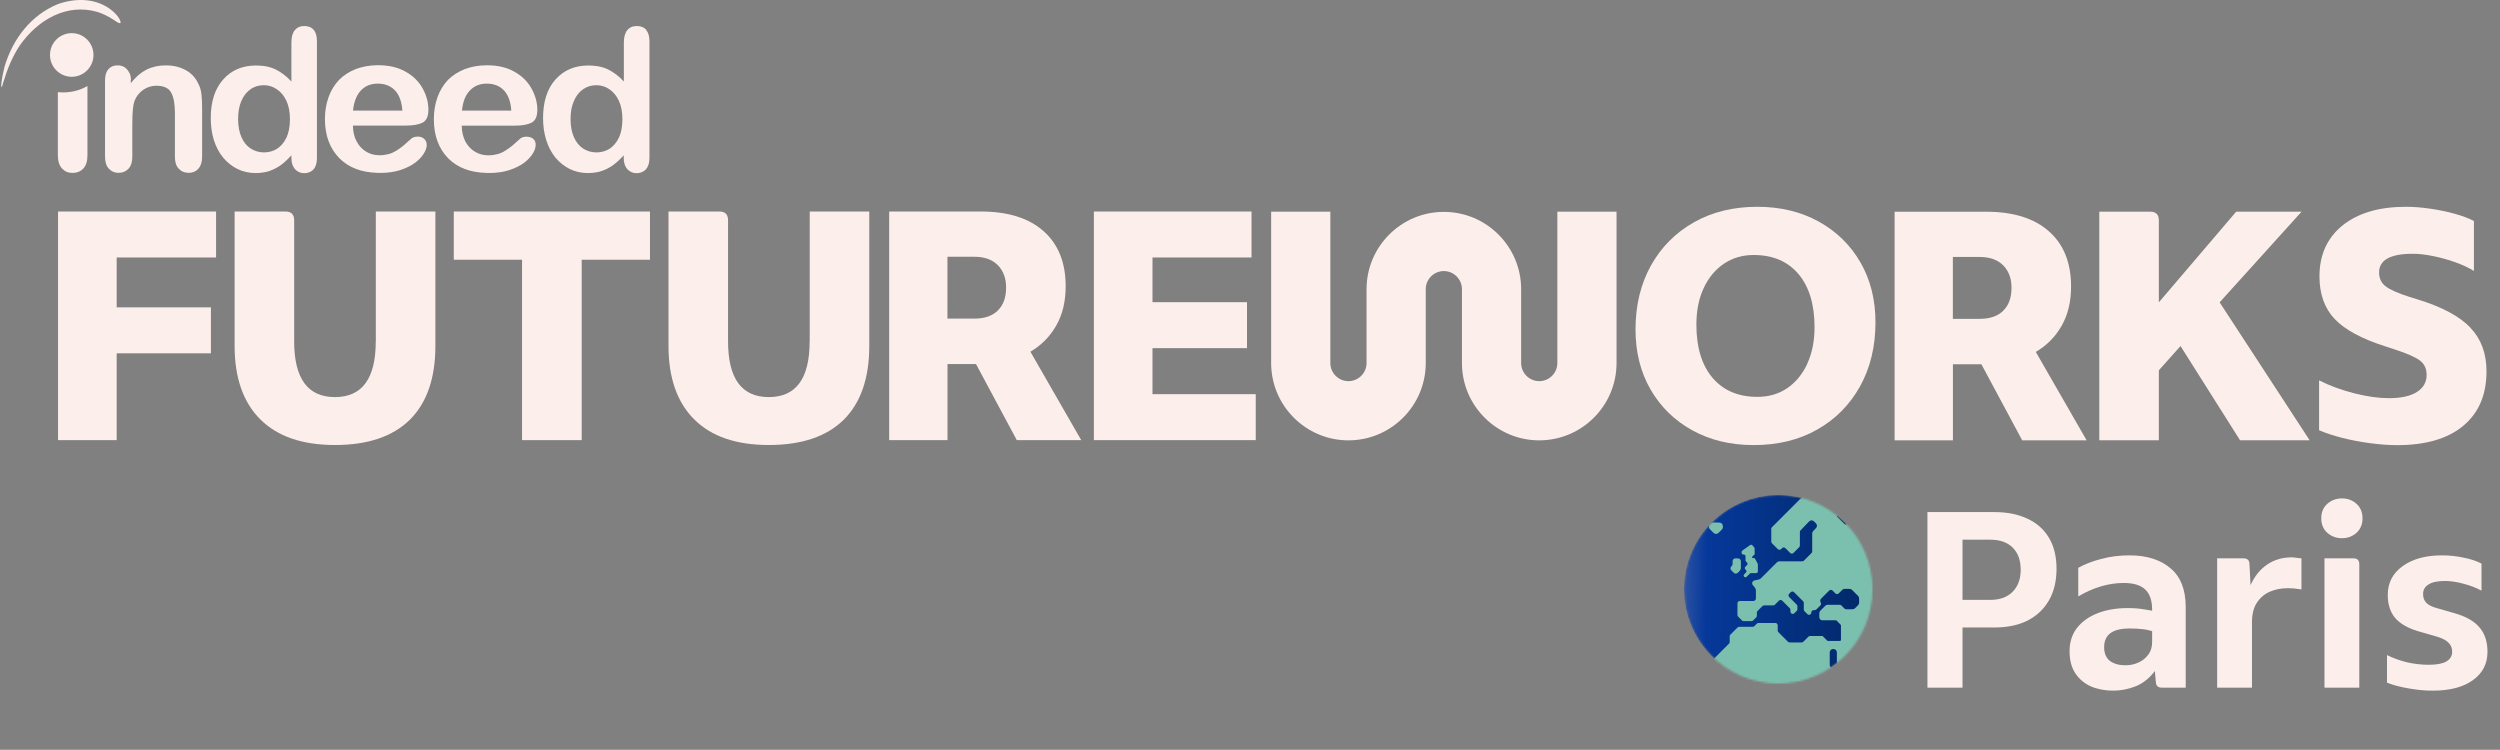
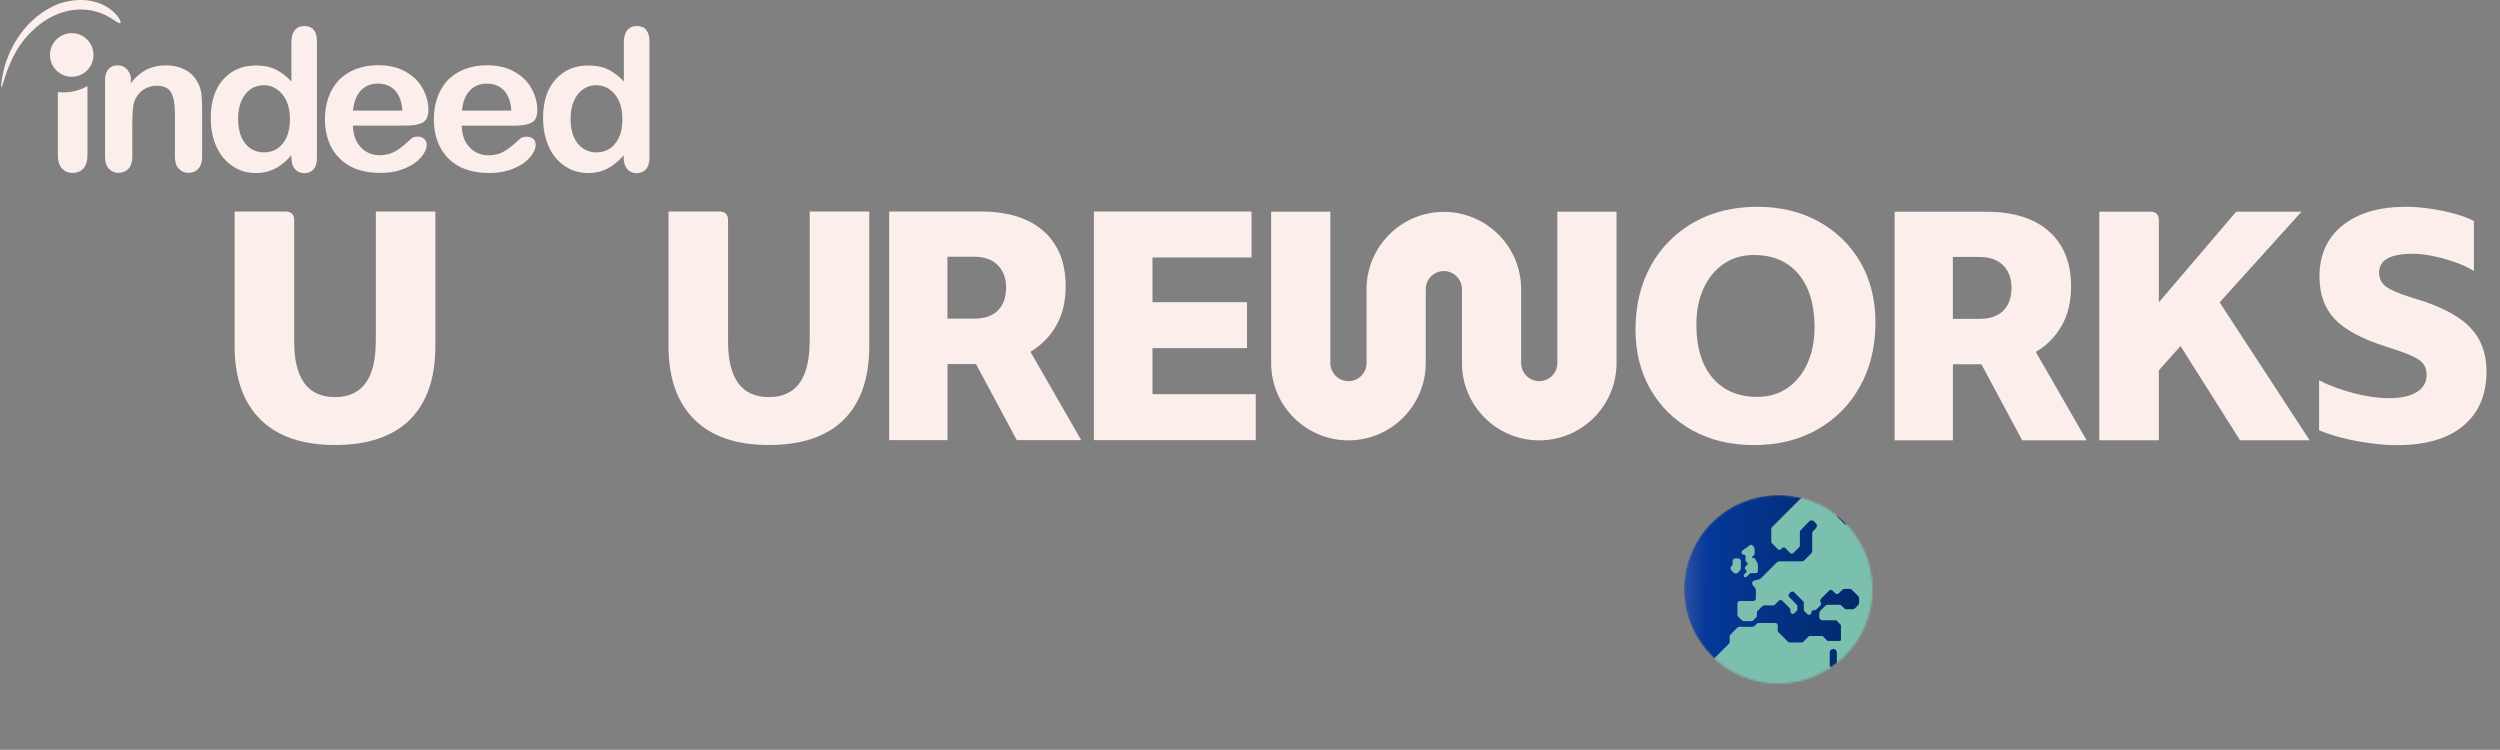
<svg xmlns="http://www.w3.org/2000/svg" width="1207" height="362" viewBox="0 0 1207 362" fill="none">
  <rect x="0" y="0" width="1207" height="362" fill="#808080" stroke="none" />
  <path fill-rule="evenodd" clip-rule="evenodd" d="M312.009 14.427C310.921 13.163 309.412 12.566 307.446 12.566C305.445 12.566 303.935 13.233 302.812 14.602C301.758 15.936 301.197 17.937 301.197 20.5V39.352C298.739 36.684 296.176 34.823 293.579 33.524C291.964 32.752 290.068 32.155 287.891 31.874C286.628 31.734 285.399 31.629 283.995 31.629C277.5 31.629 272.234 33.875 268.197 38.369C264.195 42.828 262.194 49.041 262.194 57.045C262.194 60.802 262.685 64.312 263.703 67.577C264.721 70.772 266.161 73.616 268.127 76.038C270.093 78.425 272.445 80.251 275.078 81.585C277.746 82.884 280.624 83.551 283.819 83.551C285.258 83.551 286.628 83.445 287.891 83.2C288.769 83.094 289.541 82.849 290.349 82.603C292.35 81.936 294.211 80.988 295.896 79.794C297.651 78.531 299.371 76.951 301.126 74.985V76.249C301.126 78.601 301.723 80.391 302.882 81.69C304.111 82.954 305.585 83.621 307.34 83.621C309.096 83.621 310.675 82.989 311.799 81.831C312.922 80.567 313.554 78.776 313.554 76.319V19.833C313.554 17.481 312.992 15.655 311.939 14.427H312.009ZM298.774 66.489C297.651 68.876 296.071 70.667 294.246 71.86C292.315 73.019 290.244 73.581 287.962 73.581H287.927C285.609 73.581 283.538 72.949 281.643 71.79C279.712 70.526 278.202 68.736 277.114 66.314C276.026 63.891 275.464 60.907 275.464 57.467C275.464 54.167 275.955 51.288 277.044 48.866C278.062 46.408 279.536 44.477 281.432 43.143C283.363 41.774 285.469 41.142 287.891 41.142H287.997C290.279 41.142 292.35 41.809 294.246 43.108C296.176 44.407 297.686 46.268 298.809 48.69C299.933 51.112 300.495 54.097 300.495 57.467C300.495 61.083 299.933 64.067 298.809 66.489H298.774ZM257.454 67.051C256.647 66.349 255.523 65.998 254.154 65.998C252.891 65.998 252.013 66.314 251.311 66.805C249.661 68.279 248.327 69.508 247.309 70.351C246.291 71.158 245.167 72.001 243.903 72.773C242.745 73.51 241.446 74.107 240.147 74.423C238.813 74.774 237.409 74.985 235.829 74.985C235.478 74.985 235.162 74.985 234.846 74.95C232.88 74.844 231.054 74.283 229.404 73.3C227.439 72.176 225.929 70.526 224.7 68.385C223.577 66.138 222.945 63.575 222.91 60.661H248.608C252.048 60.661 254.716 60.17 256.577 59.257C258.508 58.274 259.42 56.203 259.42 53.008C259.42 49.533 258.472 46.127 256.647 42.792C254.821 39.457 252.118 36.719 248.397 34.648C244.711 32.541 240.322 31.523 235.197 31.523H234.811C231.019 31.558 227.544 32.19 224.454 33.349C221.225 34.613 218.522 36.368 216.24 38.615C214.098 40.932 212.378 43.705 211.219 46.935C210.061 50.165 209.464 53.71 209.464 57.467C209.464 65.471 211.816 71.79 216.45 76.494C220.874 80.918 226.982 83.27 234.776 83.481C235.197 83.516 235.688 83.516 236.145 83.516C239.796 83.516 243.061 83.059 245.939 82.111C248.783 81.163 251.135 80.005 253.031 78.601C254.892 77.161 256.331 75.652 257.209 74.142C258.156 72.633 258.613 71.263 258.613 70.105C258.683 68.736 258.262 67.683 257.384 67.016L257.454 67.051ZM226.877 43.67C228.948 41.493 231.651 40.37 234.951 40.37H234.986C238.392 40.37 241.165 41.423 243.236 43.565C245.308 45.706 246.571 49.006 246.852 53.394H223.05C223.471 49.076 224.735 45.847 226.877 43.67ZM201.635 65.963C200.337 65.963 199.459 66.278 198.757 66.77C197.142 68.244 195.773 69.473 194.755 70.316C193.737 71.123 192.648 71.966 191.384 72.738C190.156 73.475 188.927 74.072 187.593 74.388C186.294 74.739 184.855 74.95 183.275 74.95C182.924 74.95 182.608 74.95 182.292 74.915C180.326 74.809 178.5 74.248 176.85 73.265C174.92 72.141 173.375 70.491 172.216 68.35C170.988 66.103 170.426 63.54 170.391 60.626H196.054C199.459 60.626 202.127 60.135 204.023 59.222C205.883 58.239 206.831 56.168 206.831 52.973C206.831 49.498 205.918 46.092 204.093 42.757C202.267 39.422 199.529 36.684 195.843 34.613C192.157 32.506 187.733 31.488 182.643 31.488H182.222C178.43 31.523 174.99 32.155 171.865 33.314C168.636 34.578 165.932 36.333 163.686 38.58C161.509 40.897 159.789 43.67 158.63 46.9C157.472 50.13 156.875 53.675 156.875 57.432C156.875 65.436 159.262 71.755 163.931 76.459C168.355 80.883 174.428 83.235 182.187 83.445C182.643 83.481 183.099 83.481 183.556 83.481C187.242 83.481 190.472 83.024 193.35 82.076C196.194 81.128 198.546 79.97 200.407 78.566C202.338 77.126 203.707 75.617 204.619 74.107C205.567 72.598 206.024 71.228 206.024 70.07C206.024 68.771 205.602 67.753 204.76 67.051C204.023 66.278 202.899 65.927 201.6 65.927L201.635 65.963ZM174.253 43.67C176.324 41.493 179.027 40.37 182.327 40.37H182.362C185.767 40.37 188.541 41.423 190.612 43.565C192.718 45.706 193.947 49.006 194.263 53.394H170.426C170.882 49.076 172.181 45.847 174.253 43.67ZM27.93 74.985V44.513C28.843 44.583 29.685 44.618 30.563 44.618C34.811 44.618 38.813 43.495 42.218 41.529V74.985C42.218 77.828 41.551 79.97 40.217 81.374C38.883 82.778 37.163 83.481 35.021 83.481C32.88 83.481 31.265 82.778 29.931 81.339C28.632 79.9 27.93 77.828 27.93 74.985ZM151.469 14.427C150.38 13.163 148.836 12.566 146.94 12.566C144.939 12.566 143.429 13.233 142.306 14.602C141.218 15.936 140.691 17.937 140.691 20.5V39.352C138.234 36.684 135.671 34.823 133.073 33.524C131.423 32.752 129.562 32.155 127.456 31.874C126.227 31.734 124.963 31.629 123.559 31.629C117.065 31.629 111.728 33.875 107.761 38.369C103.759 42.828 101.758 49.041 101.758 57.045C101.758 60.802 102.25 64.312 103.233 67.577C104.251 70.772 105.725 73.616 107.691 76.038C109.657 78.425 112.009 80.251 114.642 81.585C117.345 82.884 120.189 83.551 123.384 83.551C124.788 83.551 126.157 83.445 127.456 83.2C128.334 83.094 129.106 82.849 129.913 82.603C131.914 81.936 133.775 80.988 135.46 79.794C137.215 78.531 138.901 76.951 140.691 74.985V76.249C140.691 78.601 141.288 80.391 142.446 81.69C143.57 82.954 145.15 83.621 146.905 83.621C148.66 83.621 150.205 82.989 151.328 81.831C152.452 80.567 153.013 78.776 153.013 76.319V19.833C153.013 17.481 152.522 15.655 151.434 14.427H151.469ZM138.269 66.489C137.145 68.876 135.566 70.667 133.705 71.86C131.844 73.019 129.703 73.581 127.456 73.581H127.421C125.104 73.581 123.033 72.949 121.137 71.79C119.171 70.526 117.696 68.736 116.608 66.314C115.52 63.891 114.958 60.907 114.958 57.467C114.958 54.167 115.45 51.288 116.468 48.866C117.521 46.408 118.96 44.477 120.891 43.143C122.752 41.774 124.928 41.142 127.316 41.142H127.456C129.738 41.142 131.809 41.809 133.67 43.108C135.636 44.407 137.145 46.268 138.304 48.69C139.392 51.112 139.989 54.097 139.989 57.467C139.989 61.083 139.392 64.067 138.304 66.489H138.269ZM63.141 38.58V40.159C65.493 37.175 67.986 35.034 70.689 33.63C73.463 32.261 76.587 31.558 80.168 31.558C83.608 31.558 86.698 32.296 89.436 33.735C92.174 35.174 94.175 37.246 95.509 39.949C96.422 41.529 96.949 43.249 97.194 45.039C97.44 46.794 97.581 49.147 97.581 51.955V75.652C97.581 78.25 96.949 80.145 95.755 81.444C94.597 82.778 92.982 83.445 91.051 83.445C89.12 83.445 87.54 82.778 86.276 81.409C85.013 80.075 84.451 78.18 84.451 75.652V54.413C84.451 50.2 83.854 46.97 82.66 44.758C81.502 42.511 79.044 41.388 75.464 41.388C73.112 41.388 71.005 42.09 69.074 43.424C67.144 44.793 65.704 46.619 64.826 49.041C64.195 50.972 63.879 54.483 63.879 59.714V75.652C63.879 78.285 63.247 80.145 62.018 81.479C60.754 82.778 59.209 83.445 57.243 83.445C55.278 83.445 53.803 82.778 52.539 81.409C51.276 80.075 50.714 78.18 50.714 75.652V38.825C50.714 36.403 51.276 34.578 52.364 33.384C53.417 32.155 54.891 31.558 56.822 31.558C57.946 31.558 58.964 31.804 59.912 32.331C60.859 32.892 61.597 33.665 62.194 34.718C62.966 35.841 63.212 37.14 63.212 38.615L63.141 38.58ZM28 1.964C36.847 -1.126 46.922 -0.985 54.47 5.404C55.874 6.703 57.489 8.283 58.121 10.214C58.894 12.601 55.453 9.968 54.962 9.617C52.504 8.037 50.047 6.738 47.238 5.825C32.388 1.367 18.311 9.441 9.534 21.974C5.918 27.486 3.531 33.314 1.6 39.738C1.39 40.44 1.214 41.353 0.828 41.985C0.442 42.687 0.687 40.124 0.687 39.984C1.003 37.316 1.565 34.788 2.197 32.19C6.234 18.569 15.151 7.195 28 1.964ZM45.132 26.538C45.132 32.331 40.428 37.07 34.635 37.07C28.843 37.07 24.138 32.366 24.138 26.538C24.138 20.71 28.843 16.006 34.635 16.006C40.428 16.006 45.132 20.71 45.132 26.538Z" fill="#FCEFEB" />
-   <path d="M28.033 212.496H56.329V170.579H101.826V148.392H56.329V124.309H104.319V102.122H28.033V212.496Z" fill="#FCEFEB" />
  <path d="M181.415 164.822C181.415 182.761 174.85 191.713 161.72 191.713C148.59 191.713 142.025 182.761 142.025 164.822V106.335C142.025 103.526 140.621 102.122 137.813 102.122H113.273V166.998C113.273 182.41 117.416 194.241 125.701 202.491C133.986 210.741 145.992 214.848 161.72 214.848C177.553 214.848 189.594 210.776 197.844 202.666C206.059 194.522 210.202 182.656 210.202 167.034V102.122H181.45V164.822H181.415Z" fill="#FCEFEB" />
-   <path d="M219.086 125.398H252.051V212.496H280.838V125.398H313.803V102.122H219.086V125.398Z" fill="#FCEFEB" />
  <path d="M390.896 164.822C390.896 182.761 384.331 191.713 371.201 191.713C358.071 191.713 351.506 182.761 351.506 164.822V106.335C351.506 103.526 350.102 102.122 347.294 102.122H322.754V166.998C322.754 182.41 326.897 194.241 335.182 202.491C343.467 210.741 355.473 214.848 371.201 214.848C387.034 214.848 399.075 210.776 407.325 202.666C415.54 194.522 419.683 182.656 419.683 167.034V102.122H390.931V164.822H390.896Z" fill="#FCEFEB" />
  <path d="M509.975 157.134C512.995 151.833 514.504 145.513 514.504 138.211C514.504 126.732 510.923 117.85 503.797 111.566C496.67 105.247 486.56 102.122 473.535 102.122H429.301V212.496H457.456V175.775H471.218L490.913 212.496H522.017L497.478 169.807C502.779 166.682 506.956 162.47 509.975 157.134ZM481.75 149.937C479.082 152.535 475.326 153.834 470.411 153.834H457.421V123.958H470.411C475.326 123.958 479.082 125.327 481.75 128.03C484.418 130.734 485.752 134.35 485.752 138.808C485.752 143.618 484.418 147.304 481.75 149.902V149.937Z" fill="#FCEFEB" />
  <path d="M556.418 168.087H602.056V145.9H556.418V124.309H604.232V102.122H528.122V212.496H606.269V190.309H556.418V168.087Z" fill="#FCEFEB" />
  <path d="M743.147 212.601C722.575 212.601 705.829 195.855 705.829 175.283V139.615C705.829 134.805 701.897 130.873 697.088 130.873C692.278 130.873 688.346 134.805 688.346 139.615V175.283C688.346 195.855 671.601 212.601 651.028 212.601C630.456 212.601 613.71 195.855 613.71 175.283V102.191H642.287V175.283C642.287 180.092 646.219 184.024 651.028 184.024C655.838 184.024 659.77 180.092 659.77 175.283V139.615C659.77 119.042 676.515 102.297 697.088 102.297C717.66 102.297 734.406 119.042 734.406 139.615V175.283C734.406 180.092 738.338 184.024 743.147 184.024C747.957 184.024 751.889 180.092 751.889 175.283V102.191H780.465V175.283C780.465 195.855 763.719 212.601 743.147 212.601Z" fill="#FCEFEB" />
  <path d="M878.061 106.967C869.46 102.228 859.595 99.841 848.431 99.841C836.846 99.841 826.63 102.333 817.784 107.354C808.937 112.374 802.021 119.325 797.071 128.207C792.121 137.124 789.628 147.41 789.628 159.065C789.628 170.018 792.051 179.672 796.895 188.063C801.74 196.453 808.481 203.018 817.046 207.757C825.647 212.497 835.512 214.884 846.676 214.884C858.331 214.884 868.582 212.391 877.394 207.371C886.206 202.386 893.086 195.4 898.036 186.518C902.986 177.601 905.479 167.315 905.479 155.66C905.479 144.707 903.057 135.052 898.212 126.662C893.367 118.272 886.627 111.707 878.061 106.967ZM872.584 175.6C870.232 180.655 867.003 184.587 862.895 187.396C858.788 190.204 853.943 191.609 848.431 191.609C839.269 191.609 832.072 188.554 826.841 182.446C821.645 176.337 819.012 167.771 819.012 156.713C819.012 150.043 820.171 144.18 822.523 139.125C824.875 134.069 828.14 130.138 832.283 127.329C836.46 124.521 841.235 123.116 846.676 123.116C855.944 123.116 863.176 126.206 868.337 132.349C873.497 138.493 876.06 147.059 876.06 157.977C876.06 164.647 874.901 170.51 872.549 175.565L872.584 175.6Z" fill="#FCEFEB" />
  <path d="M995.386 157.238C998.406 151.937 999.915 145.618 999.915 138.316C999.915 126.836 996.334 117.954 989.208 111.67C982.081 105.351 971.971 102.227 958.946 102.227H914.712V212.601H942.868V175.879H956.629L976.324 212.601H1007.43L982.889 169.911C988.19 166.787 992.367 162.574 995.386 157.238ZM967.161 150.041C964.493 152.639 960.737 153.938 955.822 153.938H942.832V124.063H955.822C960.737 124.063 964.493 125.432 967.161 128.135C969.829 130.838 971.163 134.454 971.163 138.913C971.163 143.722 969.829 147.408 967.161 150.006V150.041Z" fill="#FCEFEB" />
  <path d="M1111.24 102.191H1079.64L1042.29 145.969V106.404C1042.29 103.596 1040.88 102.191 1038.08 102.191H1013.54V212.565H1042.29V178.793L1052.75 167.068L1081.5 212.565H1115.1L1071.64 145.969L1111.2 102.191H1111.24Z" fill="#FCEFEB" />
  <path d="M1192.68 158.152C1187.49 152.746 1179.13 148.252 1167.69 144.707L1163.16 143.302C1157.65 141.547 1153.82 139.827 1151.75 138.212C1149.68 136.597 1148.62 134.385 1148.62 131.577C1148.62 125.539 1154.03 122.519 1164.88 122.519C1167.69 122.519 1170.92 122.871 1174.57 123.608C1178.22 124.345 1181.8 125.328 1185.35 126.592C1188.89 127.856 1191.91 129.26 1194.4 130.805V106.722C1192.12 105.458 1189.1 104.334 1185.42 103.281C1181.73 102.228 1177.76 101.421 1173.55 100.789C1169.34 100.157 1165.34 99.841 1161.58 99.841C1148.66 99.841 1138.48 102.825 1131 108.828C1123.56 114.831 1119.84 123.046 1119.84 133.437C1119.84 141.968 1122.3 148.849 1127.18 154.01C1132.09 159.17 1140.2 163.559 1151.57 167.21L1156.42 168.789C1162.14 170.65 1166.11 172.405 1168.28 174.02C1170.46 175.635 1171.58 177.952 1171.58 180.971C1171.58 184.517 1170 187.29 1166.88 189.256C1163.76 191.222 1159.26 192.24 1153.43 192.24C1148.41 192.24 1142.83 191.468 1136.62 189.888C1130.4 188.309 1124.75 186.237 1119.66 183.639V207.722C1122.79 209.091 1126.51 210.285 1130.83 211.408C1135.14 212.497 1139.67 213.374 1144.34 213.971C1149.05 214.603 1153.36 214.919 1157.33 214.919C1171.09 214.919 1181.73 211.83 1189.21 205.616C1196.72 199.402 1200.48 190.626 1200.48 179.286C1200.48 170.65 1197.88 163.594 1192.65 158.187L1192.68 158.152Z" fill="#FCEFEB" />
  <mask id="mask0_3996_2956" style="mask-type:luminance" maskUnits="userSpaceOnUse" x="813" y="239" width="92" height="92">
    <path d="M858.546 330.003C883.675 330.003 904.046 309.632 904.046 284.503C904.046 259.374 883.675 239.003 858.546 239.003C833.417 239.003 813.046 259.374 813.046 284.503C813.046 309.632 833.417 330.003 858.546 330.003Z" fill="white" />
  </mask>
  <g mask="url(#mask0_3996_2956)">
    <circle cx="858.546" cy="284.503" r="45.5" fill="url(#paint0_linear_3996_2956)" />
-     <path d="M825.941 252.723L825.538 253.125C824.877 253.786 824.877 254.855 825.538 255.511L827.308 257.281C827.969 257.942 829.038 257.942 829.694 257.281L831.31 255.665C831.628 255.347 831.807 254.92 831.807 254.472V254C831.807 253.085 831.081 252.34 830.166 252.31L827.189 252.225C826.726 252.211 826.274 252.39 825.946 252.718L825.941 252.723Z" fill="#7BC0AE" />
    <path d="M835.883 275.351L837.076 276.544C837.603 277.071 838.453 277.071 838.98 276.544L840.098 275.426L840.491 274.476V270.957C840.491 270.231 839.91 269.634 839.184 269.614L837.886 269.58C837.131 269.56 836.504 270.166 836.504 270.922V272.269C836.504 272.627 836.365 272.97 836.112 273.218L835.883 273.447C835.356 273.974 835.356 274.824 835.883 275.351Z" fill="#7BC0AE" />
    <path d="M841.689 267.736H841.898C842.365 267.736 842.738 268.114 842.738 268.576V270.525C842.738 270.748 842.828 270.962 842.987 271.121L843.479 271.613C843.807 271.941 843.807 272.473 843.479 272.806L842.619 273.666C842.291 273.994 842.291 274.526 842.619 274.859L842.962 275.202C843.29 275.53 843.29 276.062 842.962 276.395L842.092 277.265C841.764 277.593 841.764 278.125 842.092 278.458C842.42 278.787 842.952 278.787 843.285 278.458L845.045 276.699H847.858C848.326 276.699 848.698 276.321 848.698 275.859V272.498L848.599 272.1L847.292 269.665C847.217 269.525 847.073 269.441 846.914 269.441H846.332C845.944 269.441 845.756 268.969 846.039 268.7L847.033 267.761C847.123 267.676 847.167 267.562 847.167 267.443L847.128 264.838C847.128 264.644 847.053 264.455 846.929 264.306L846.074 263.302C845.79 262.969 845.303 262.909 844.945 263.163L841.202 265.817C840.978 265.976 840.849 266.23 840.849 266.503V266.906C840.849 267.373 841.227 267.746 841.689 267.746V267.736Z" fill="#7BC0AE" />
    <path d="M1038.09 258.474H1043.62C1044.02 258.474 1044.39 258.32 1044.67 258.042L1049.7 253.011C1049.98 252.733 1050.14 252.355 1050.14 251.962V247.13C1050.14 246.738 1049.98 246.36 1049.7 246.082L1047.44 243.815C1047.16 243.536 1046.78 243.382 1046.39 243.382H1033.01C1031.7 243.382 1030.45 242.865 1029.53 241.941L1029.06 241.478C1028.14 240.554 1026.89 240.037 1025.58 240.037H1000.73C999.421 240.037 998.168 239.52 997.249 238.595L995.494 236.84C994.569 235.916 993.317 235.399 992.014 235.399H976.127C974.819 235.399 973.567 234.882 972.647 233.957L968.854 230.164C967.929 229.24 966.677 228.723 965.374 228.723H952.286C950.993 228.723 949.755 229.235 948.841 230.149L937.76 241.23C936.845 242.144 935.608 242.657 934.315 242.657H924.781C923.742 242.657 922.748 243.069 922.012 243.805L918.965 246.852C918.229 247.588 917.235 248 916.196 248H905.975C904.936 248 903.942 248.413 903.206 249.149L900.338 252.017C899.602 252.753 898.608 253.165 897.569 253.165H890.868C890.744 253.165 890.62 253.116 890.53 253.026L887.05 249.546C886.862 249.357 886.862 249.059 887.05 248.87L888.437 247.483C888.527 247.394 888.646 247.344 888.775 247.344H890.938C891.365 247.344 891.574 246.832 891.276 246.529L888.179 243.432C888.089 243.343 887.97 243.293 887.841 243.293H882.805C882.681 243.293 882.557 243.243 882.467 243.154L879.907 240.594C879.355 240.042 878.61 239.734 877.829 239.734H872.098C870.949 239.734 869.851 240.191 869.035 241.001L855.499 254.537C855.29 254.746 855.171 255.029 855.171 255.323V261.502C855.171 261.795 855.29 262.078 855.499 262.287L858.333 265.121C858.765 265.553 859.471 265.553 859.909 265.121L860.391 264.638C860.823 264.206 861.529 264.206 861.967 264.638L864.293 266.965C864.725 267.397 865.431 267.397 865.869 266.965L868.653 264.181C868.861 263.972 868.981 263.689 868.981 263.396V256.834C868.981 256.546 869.09 256.267 869.294 256.063L873.489 251.709C874.106 251.068 875.13 251.058 875.761 251.689L876.77 252.698C877.372 253.3 877.392 254.274 876.815 254.9L875.359 256.481C875.09 256.774 874.936 257.162 874.936 257.56V266.214C874.936 266.508 874.817 266.791 874.608 267L870.929 270.678C870.721 270.887 870.437 271.006 870.144 271.006H859.312C858.706 271.006 858.124 271.245 857.696 271.677L850.19 279.184C849.882 279.492 849.494 279.706 849.067 279.8L847.038 280.248C846.019 280.471 845.602 281.699 846.273 282.499L847.217 283.628C847.56 284.04 847.749 284.557 847.749 285.094V288.907C847.749 289.608 847.183 290.175 846.482 290.175H839.95C839.333 290.175 838.836 290.672 838.836 291.288V296.896C838.836 297.189 838.956 297.472 839.164 297.681L841.038 299.555C841.247 299.764 841.531 299.883 841.824 299.883H845.627C845.92 299.883 846.203 299.764 846.412 299.555L847.884 298.084C848.092 297.875 848.212 297.592 848.212 297.298V295.757C848.212 295.464 848.331 295.181 848.54 294.972L850.891 292.62C851.1 292.412 851.383 292.292 851.676 292.292H856.116C856.409 292.292 856.692 292.173 856.901 291.964L858.87 289.996C859.302 289.563 860.008 289.563 860.445 289.996L864.094 293.645C864.303 293.853 864.422 294.137 864.422 294.43V295.28C864.422 296.269 865.62 296.766 866.321 296.065L867.46 294.927C867.668 294.718 867.788 294.435 867.788 294.142V292.695C867.788 292.402 867.668 292.118 867.46 291.91L863.806 288.256C863.373 287.823 863.373 287.118 863.806 286.68L864.586 285.9C865.019 285.467 865.725 285.467 866.162 285.9L870.542 290.279C870.75 290.488 870.87 290.771 870.87 291.065V294.306C870.87 294.599 870.989 294.882 871.198 295.091L872.61 296.503C873.31 297.204 874.508 296.707 874.508 295.717C874.508 295.101 874.966 294.599 875.577 294.599H875.9C876.358 294.599 876.726 294.445 877.004 294.171L878.913 292.263C879.246 291.93 879.286 291.348 879.037 290.95C878.654 290.339 878.729 289.519 879.266 288.987L883.143 285.109C883.581 284.672 884.292 284.672 884.734 285.109L886.126 286.501C886.563 286.939 887.274 286.939 887.717 286.501L889.437 284.781C889.73 284.488 890.133 284.319 890.55 284.319H893.036C893.453 284.319 893.851 284.483 894.149 284.781L897.027 287.659C897.385 288.017 897.584 288.504 897.584 289.007V290.886C897.584 291.393 897.385 291.875 897.027 292.233L895.655 293.605C895.297 293.963 894.81 294.162 894.308 294.162H891.35C891.042 294.162 890.744 294.037 890.525 293.819L889.049 292.342C888.83 292.123 888.532 291.999 888.224 291.999H882.323C881.935 291.999 881.562 292.153 881.289 292.427L878.893 294.823C878.555 295.161 878.361 295.623 878.361 296.105V298.004C878.361 298.814 879.017 299.466 879.823 299.466H886.34C886.464 299.466 886.588 299.515 886.678 299.605L888.671 301.598C888.76 301.688 888.81 301.807 888.81 301.936V308.95C888.81 309.214 888.596 309.428 888.333 309.428H882.512C882.388 309.428 882.263 309.378 882.174 309.288L880.071 307.186C879.982 307.096 879.862 307.046 879.733 307.046H873.892C873.599 307.046 873.315 307.166 873.107 307.375L870.616 309.865C870.407 310.074 870.124 310.193 869.831 310.193H864.039C863.746 310.193 863.463 310.074 863.254 309.865L858.601 305.212C858.392 305.003 858.273 304.72 858.273 304.427V301.887C858.273 301.27 857.776 300.773 857.16 300.773H848.987C848.694 300.773 848.411 300.892 848.202 301.101L847.014 302.289C846.805 302.498 846.522 302.617 846.228 302.617H839.676C839.383 302.617 839.1 302.737 838.891 302.945L835.426 306.41C835.217 306.619 835.098 306.902 835.098 307.196V309.96C835.098 310.253 834.979 310.536 834.77 310.745L824.594 320.921C824.385 321.129 824.266 321.413 824.266 321.706V339.627C824.266 339.92 824.385 340.203 824.594 340.412L831.956 347.774C832.165 347.983 832.448 348.102 832.742 348.102H844.637C844.931 348.102 845.214 347.983 845.423 347.774L847.983 345.214C848.192 345.005 848.475 344.886 848.768 344.886H852.904C853.198 344.886 853.481 345.005 853.69 345.214L857.338 348.863C857.547 349.072 857.667 349.355 857.667 349.648V364.497C857.667 365.481 858.059 366.426 858.755 367.122L861.609 369.975C862.305 370.671 862.697 371.615 862.697 372.6V388.164C862.697 389.148 863.09 390.093 863.786 390.789L867.907 394.91C868.603 395.606 869.547 395.998 870.532 395.998H881.07C881.886 395.998 882.671 395.675 883.248 395.099L887.538 390.809C888.114 390.232 888.437 389.447 888.437 388.631V380.956C888.437 380.141 888.76 379.355 889.337 378.779L894.746 373.37C895.322 372.794 895.645 372.008 895.645 371.193V364.194C895.645 363.378 895.322 362.593 894.746 362.016L893.533 360.803C892.956 360.227 892.633 359.441 892.633 358.626V356.23C892.633 355.415 892.956 354.629 893.533 354.053L897.977 349.609C898.553 349.032 899.339 348.709 900.154 348.709H902.108C902.232 348.709 902.356 348.659 902.446 348.57L906.443 344.573C906.751 344.265 906.925 343.847 906.925 343.415V340.72C906.925 339.249 905.135 338.518 904.106 339.577C903.803 339.89 903.37 340.039 902.938 340.039H896.699C896.262 340.039 895.849 339.865 895.541 339.557L889.616 333.632C889.307 333.323 889.133 332.906 889.133 332.473V328.094C889.133 327.656 888.959 327.244 888.651 326.936L883.874 322.158C883.566 321.85 883.392 321.433 883.392 321V314.98C883.392 314.076 884.127 313.34 885.032 313.34H885.196C886.101 313.34 886.837 314.076 886.837 314.98V319.395C886.837 319.832 887.011 320.245 887.319 320.553L891.967 325.206C892.275 325.514 892.449 325.931 892.449 326.364V330.569C892.449 331.007 892.623 331.42 892.931 331.728L896.883 335.68C897.191 335.988 897.609 336.162 898.041 336.162H901.964C902.401 336.162 902.814 335.988 903.122 335.68L913.506 325.295C913.815 324.987 913.989 324.569 913.989 324.137V322.844C913.989 322.407 913.815 321.994 913.506 321.686L912.03 320.21C911.722 319.902 911.304 319.728 910.872 319.728H907.68C907.243 319.728 906.83 319.554 906.522 319.245L901.879 314.602C901.238 313.961 901.238 312.922 901.879 312.281L902.023 312.137C902.665 311.496 903.703 311.496 904.345 312.137L906.413 314.205C906.721 314.513 907.138 314.687 907.571 314.687H913.954C914.391 314.687 914.804 314.861 915.112 315.169L917.682 317.744C917.772 317.834 917.896 317.883 918.025 317.883L927.207 317.794L930.671 321.259C930.94 321.527 931.089 321.89 931.089 322.273V330.455C931.089 330.833 931.238 331.201 931.507 331.469L936.821 336.783C937.72 337.683 939.266 337.047 939.266 335.769V331.802C939.266 331.424 939.415 331.057 939.684 330.788L946.753 323.719C947.021 323.451 947.384 323.302 947.767 323.302H951.778C952.156 323.302 952.524 323.451 952.793 323.719L954.88 325.807C955.149 326.076 955.512 326.225 955.894 326.225H960.667C961.044 326.225 961.412 326.374 961.681 326.642L968.889 333.85C969.789 334.75 971.335 334.114 971.335 332.836V331.255C971.335 330.878 971.185 330.51 970.917 330.241L968.556 327.88C967.999 327.323 967.999 326.414 968.556 325.857L969.615 324.798C969.883 324.53 970.246 324.381 970.629 324.381H977.026C977.404 324.381 977.772 324.231 978.04 323.963L988.341 313.663C988.619 313.385 988.773 313.007 988.773 312.614V307.777C988.773 307.385 988.619 307.007 988.341 306.728L982.514 300.902C981.933 300.321 981.933 299.381 982.514 298.804L985.939 295.379C986.521 294.798 987.456 294.798 988.037 295.379L991.95 299.292C992.531 299.873 993.471 299.873 994.047 299.292L994.385 298.954C994.967 298.372 994.967 297.432 994.385 296.856L994.167 296.637C993.585 296.055 993.585 295.116 994.167 294.539L997.87 290.836C998.148 290.558 998.526 290.403 998.919 290.403H1002.59C1002.99 290.403 1003.36 290.249 1003.64 289.971L1008.32 285.288C1008.6 285.01 1008.76 284.632 1008.76 284.239V274.153C1008.76 273.76 1008.6 273.383 1008.32 273.104L1004.31 269.093C1003.73 268.511 1003.73 267.571 1004.31 266.995L1007.62 263.684C1007.9 263.406 1008.28 263.252 1008.67 263.252H1021.04C1021.43 263.252 1021.81 263.097 1022.08 262.819L1024.73 260.17C1025.01 259.891 1025.39 259.737 1025.78 259.737H1028.12C1028.94 259.737 1029.61 260.403 1029.61 261.218V264.211C1029.61 264.604 1029.45 264.981 1029.17 265.26L1026.14 268.287C1025.86 268.566 1025.71 268.943 1025.71 269.336V277.961C1025.71 278.354 1025.86 278.731 1026.14 279.01L1027.27 280.138C1027.85 280.72 1028.78 280.72 1029.37 280.138L1034.39 275.112C1034.67 274.834 1034.82 274.456 1034.82 274.064V261.78C1034.82 261.387 1034.98 261.01 1035.26 260.731L1037.07 258.917C1037.35 258.638 1037.73 258.484 1038.12 258.484L1038.09 258.474Z" fill="#7BC0AE" />
  </g>
-   <path d="M930.57 332.003V247.237H962.868C969.111 247.237 974.474 248.318 978.957 250.479C983.439 252.56 986.881 255.642 989.282 259.724C991.683 263.726 992.884 268.689 992.884 274.612C992.884 280.615 991.643 285.738 989.162 289.98C986.681 294.223 983.199 297.464 978.716 299.706C974.314 301.867 969.031 302.947 962.868 302.947H939.095V289.62H960.947C965.509 289.62 969.071 288.339 971.633 285.778C974.274 283.137 975.595 279.575 975.595 275.092C975.595 270.53 974.314 266.968 971.753 264.406C969.191 261.845 965.589 260.564 960.947 260.564H947.5V332.003H930.57ZM1043.73 332.003C1041.97 332.003 1041.01 331.162 1040.85 329.482L1039.77 317.355L1039.05 316.995V294.423C1039.05 289.94 1037.93 286.658 1035.69 284.577C1033.44 282.496 1030 281.456 1025.36 281.456C1021.68 281.456 1017.96 282.016 1014.19 283.137C1010.51 284.257 1006.91 285.858 1003.39 287.939V274.132C1006.75 272.291 1010.51 270.85 1014.67 269.809C1018.84 268.689 1023.32 268.129 1028.12 268.129C1036.45 268.129 1043.05 270.21 1047.93 274.372C1052.82 278.454 1055.26 284.697 1055.26 293.102V332.003H1043.73ZM1020.32 333.444C1016.32 333.444 1012.71 332.763 1009.51 331.403C1006.31 329.962 1003.79 327.841 1001.95 325.039C1000.11 322.238 999.187 318.716 999.187 314.473C999.187 310.071 1000.35 306.349 1002.67 303.307C1005.07 300.186 1008.39 297.784 1012.63 296.104C1016.88 294.423 1021.76 293.582 1027.28 293.582C1030.24 293.582 1032.84 293.782 1035.09 294.183C1037.41 294.503 1039.45 294.903 1041.21 295.383L1040.13 305.108C1038.45 304.468 1036.65 304.028 1034.73 303.788C1032.8 303.548 1030.68 303.428 1028.36 303.428C1024.04 303.428 1020.88 304.188 1018.88 305.709C1016.88 307.23 1015.88 309.471 1015.88 312.432C1015.88 315.474 1016.84 317.715 1018.76 319.156C1020.68 320.517 1023.12 321.197 1026.08 321.197C1028.4 321.197 1030.52 320.757 1032.44 319.876C1034.37 318.996 1035.93 317.755 1037.13 316.154C1038.41 314.473 1039.05 312.432 1039.05 310.031L1044.45 310.631C1044.21 316.154 1042.85 320.597 1040.37 323.959C1037.89 327.32 1034.85 329.762 1031.24 331.283C1027.64 332.723 1024 333.444 1020.32 333.444ZM1087.25 300.426L1083.76 296.584C1083.76 291.141 1084.72 286.378 1086.65 282.296C1088.57 278.134 1091.21 274.892 1094.57 272.571C1098.01 270.25 1101.97 269.089 1106.46 269.089C1107.26 269.089 1108.06 269.169 1108.86 269.329C1109.74 269.409 1110.5 269.489 1111.14 269.569V284.577C1109.7 284.337 1108.5 284.177 1107.54 284.097C1106.66 284.017 1105.66 283.977 1104.53 283.977C1101.41 283.977 1098.53 284.537 1095.89 285.658C1093.33 286.779 1091.25 288.54 1089.65 290.941C1088.05 293.342 1087.25 296.504 1087.25 300.426ZM1070.44 332.003V269.569H1083.16C1085 269.569 1085.96 270.45 1086.04 272.211L1086.65 284.337L1087.25 284.697V332.003H1070.44ZM1122.26 332.003V269.569H1136.31C1138.15 269.569 1139.07 270.53 1139.07 272.451V332.003H1122.26ZM1130.67 259.844C1127.94 259.844 1125.58 258.964 1123.58 257.203C1121.66 255.442 1120.7 253.12 1120.7 250.239C1120.7 247.357 1121.66 245.036 1123.58 243.275C1125.58 241.514 1127.94 240.634 1130.67 240.634C1133.47 240.634 1135.83 241.514 1137.75 243.275C1139.67 245.036 1140.63 247.357 1140.63 250.239C1140.63 253.12 1139.67 255.442 1137.75 257.203C1135.83 258.964 1133.47 259.844 1130.67 259.844ZM1152.45 316.274C1155.33 317.715 1158.53 318.876 1162.06 319.756C1165.66 320.557 1169.18 320.957 1172.62 320.957C1176.38 320.957 1179.18 320.437 1181.03 319.396C1182.95 318.276 1183.91 316.715 1183.91 314.714C1183.91 312.873 1183.31 311.392 1182.11 310.271C1180.99 309.071 1179.02 308.07 1176.22 307.27L1167.46 304.748C1162.42 303.227 1158.69 301.066 1156.29 298.265C1153.97 295.383 1152.81 291.701 1152.81 287.219C1152.81 281.456 1155.17 276.853 1159.89 273.411C1164.7 269.889 1171.06 268.129 1178.98 268.129C1182.51 268.129 1185.95 268.489 1189.31 269.209C1192.67 269.849 1195.59 270.81 1198.07 272.091V285.178C1195.43 283.737 1192.51 282.616 1189.31 281.816C1186.19 280.935 1183.19 280.495 1180.31 280.495C1176.86 280.495 1174.26 281.055 1172.5 282.176C1170.74 283.217 1169.86 284.777 1169.86 286.859C1169.86 288.54 1170.38 289.94 1171.42 291.061C1172.46 292.101 1174.14 292.942 1176.46 293.582L1185.23 296.104C1190.75 297.704 1194.75 300.026 1197.23 303.067C1199.72 306.029 1200.96 309.911 1200.96 314.714C1200.96 320.477 1198.59 325.039 1193.87 328.401C1189.23 331.763 1182.79 333.444 1174.54 333.444C1170.7 333.444 1166.82 333.084 1162.9 332.363C1159.05 331.723 1155.57 330.802 1152.45 329.602V316.274Z" fill="#FCEFEB" />
  <defs>
    <linearGradient id="paint0_linear_3996_2956" x1="1075.55" y1="285.003" x2="753.546" y2="280.003" gradientUnits="userSpaceOnUse">
      <stop stop-color="#6792F0" />
      <stop offset="0.208" stop-color="#001C40" />
      <stop offset="0.348" stop-color="#001C40" />
      <stop offset="0.781" stop-color="#05389A" />
      <stop offset="1" stop-color="#F9DDD3" />
    </linearGradient>
  </defs>
</svg>